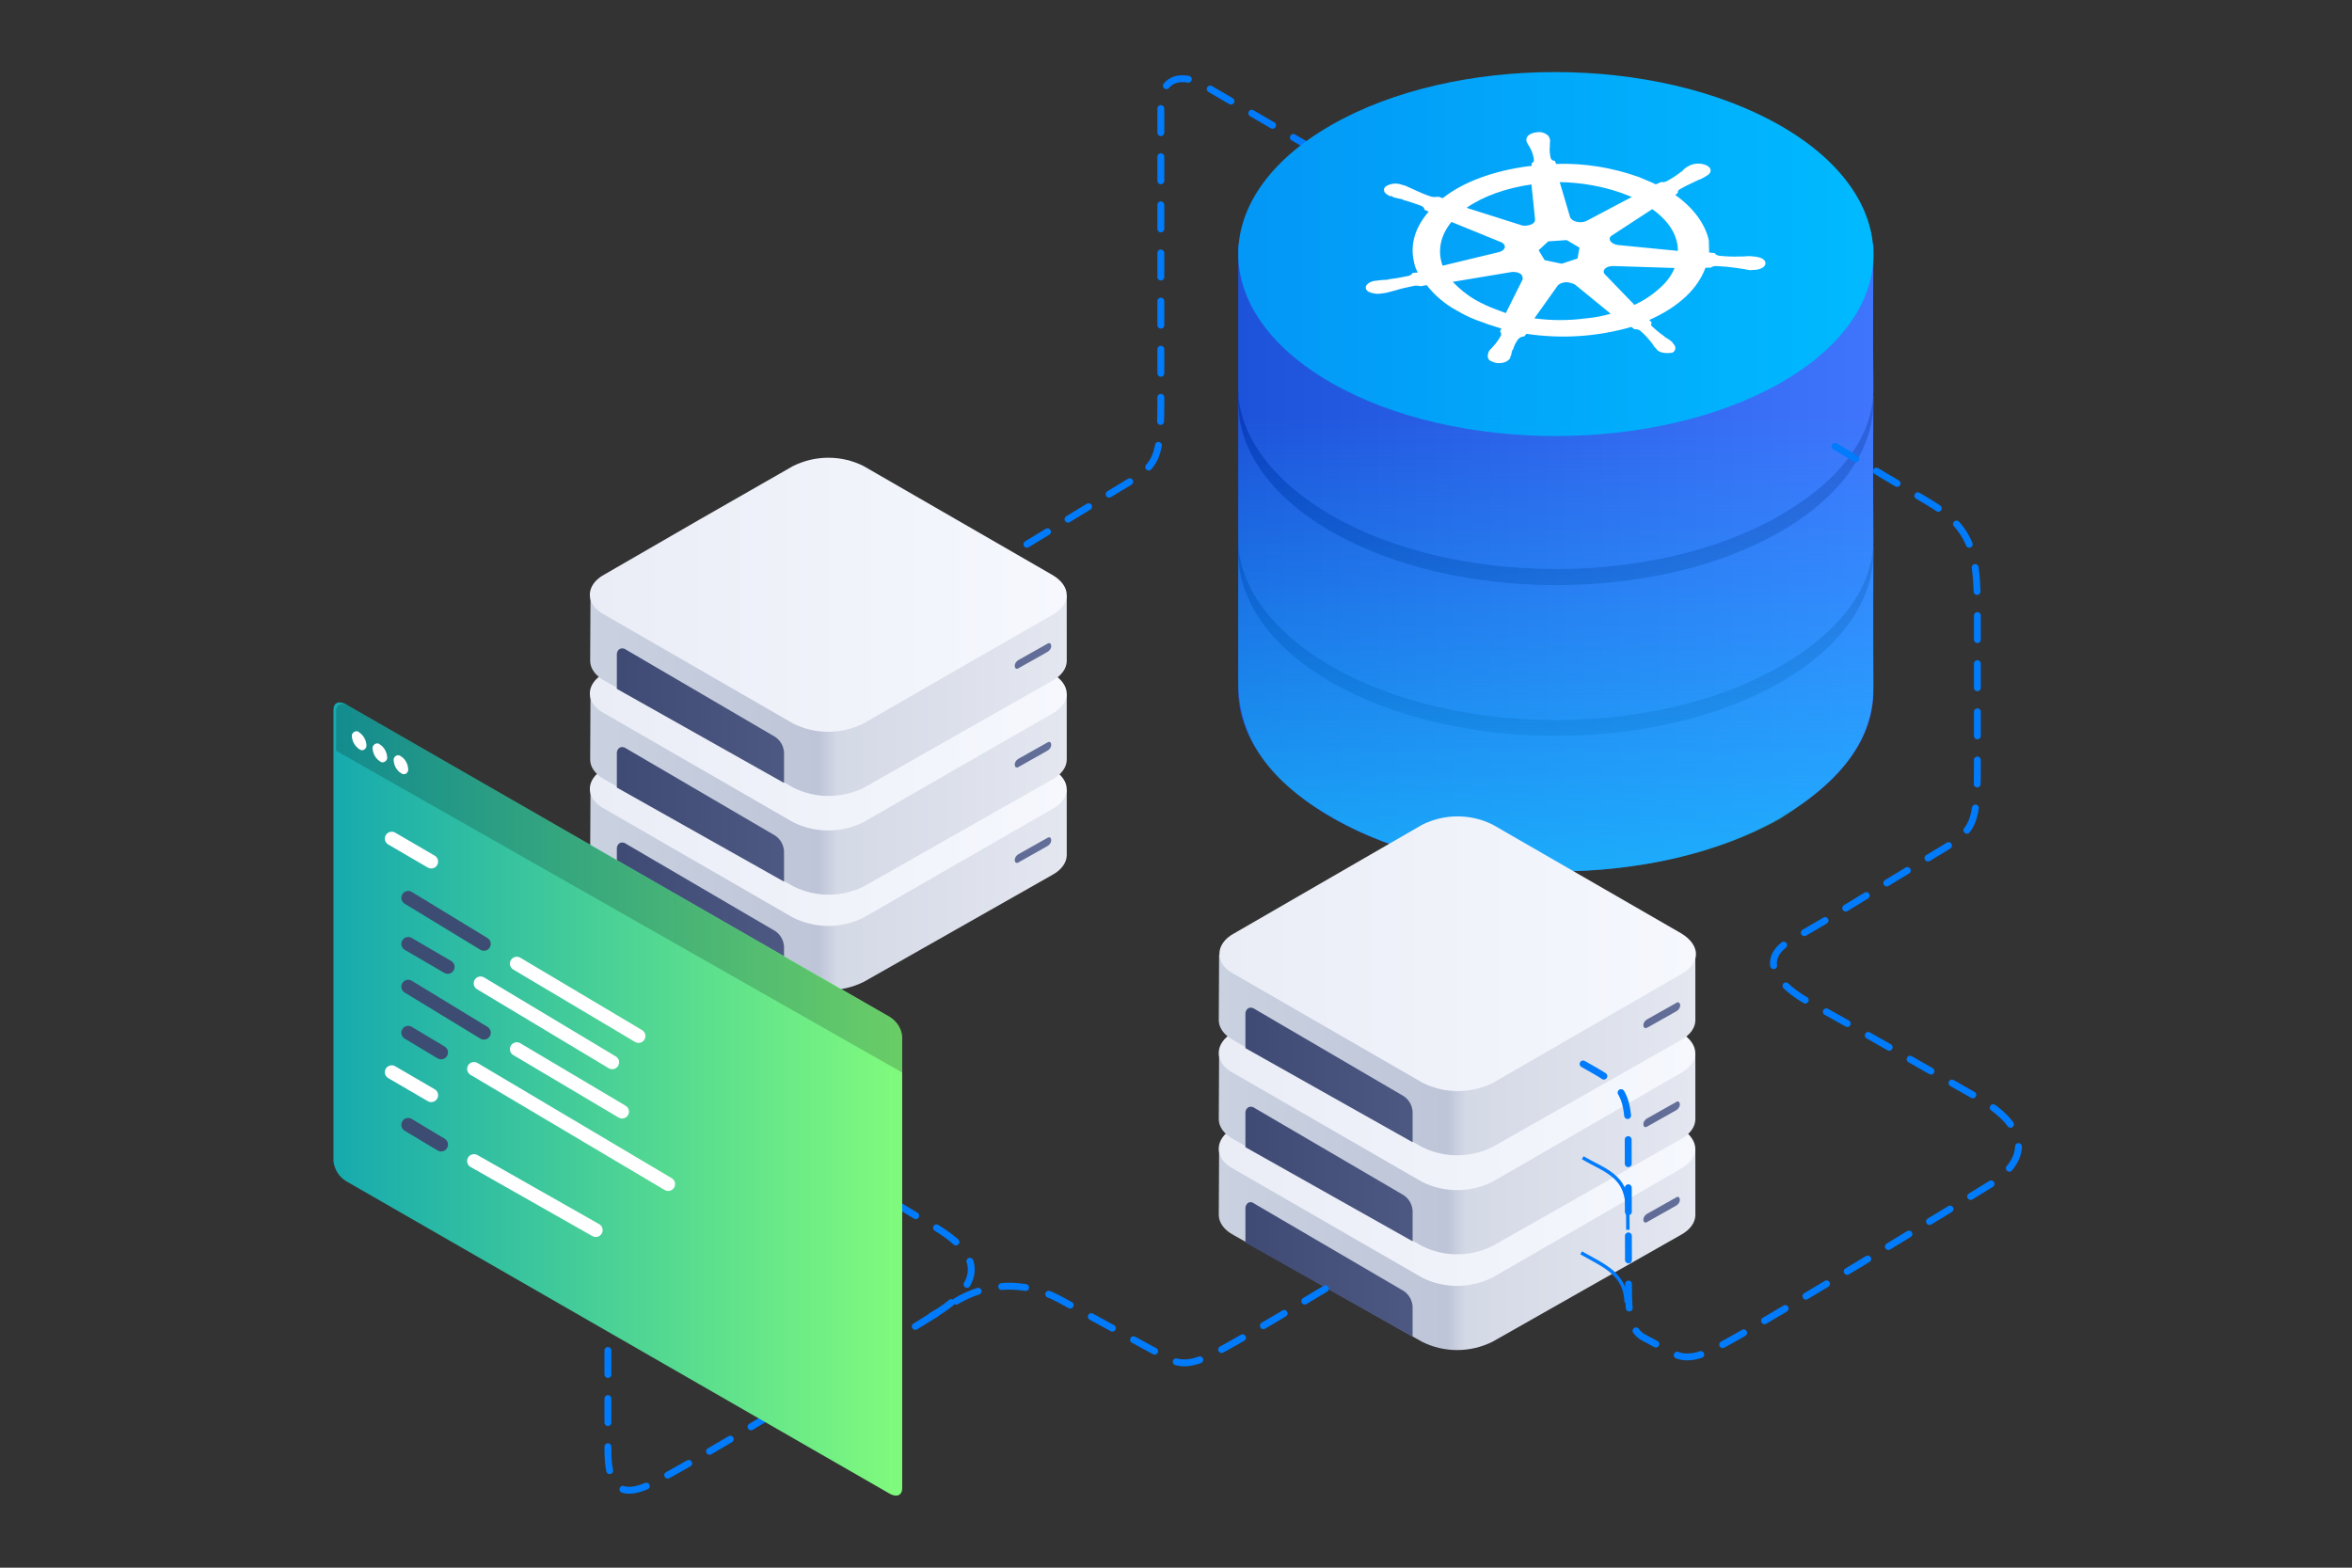
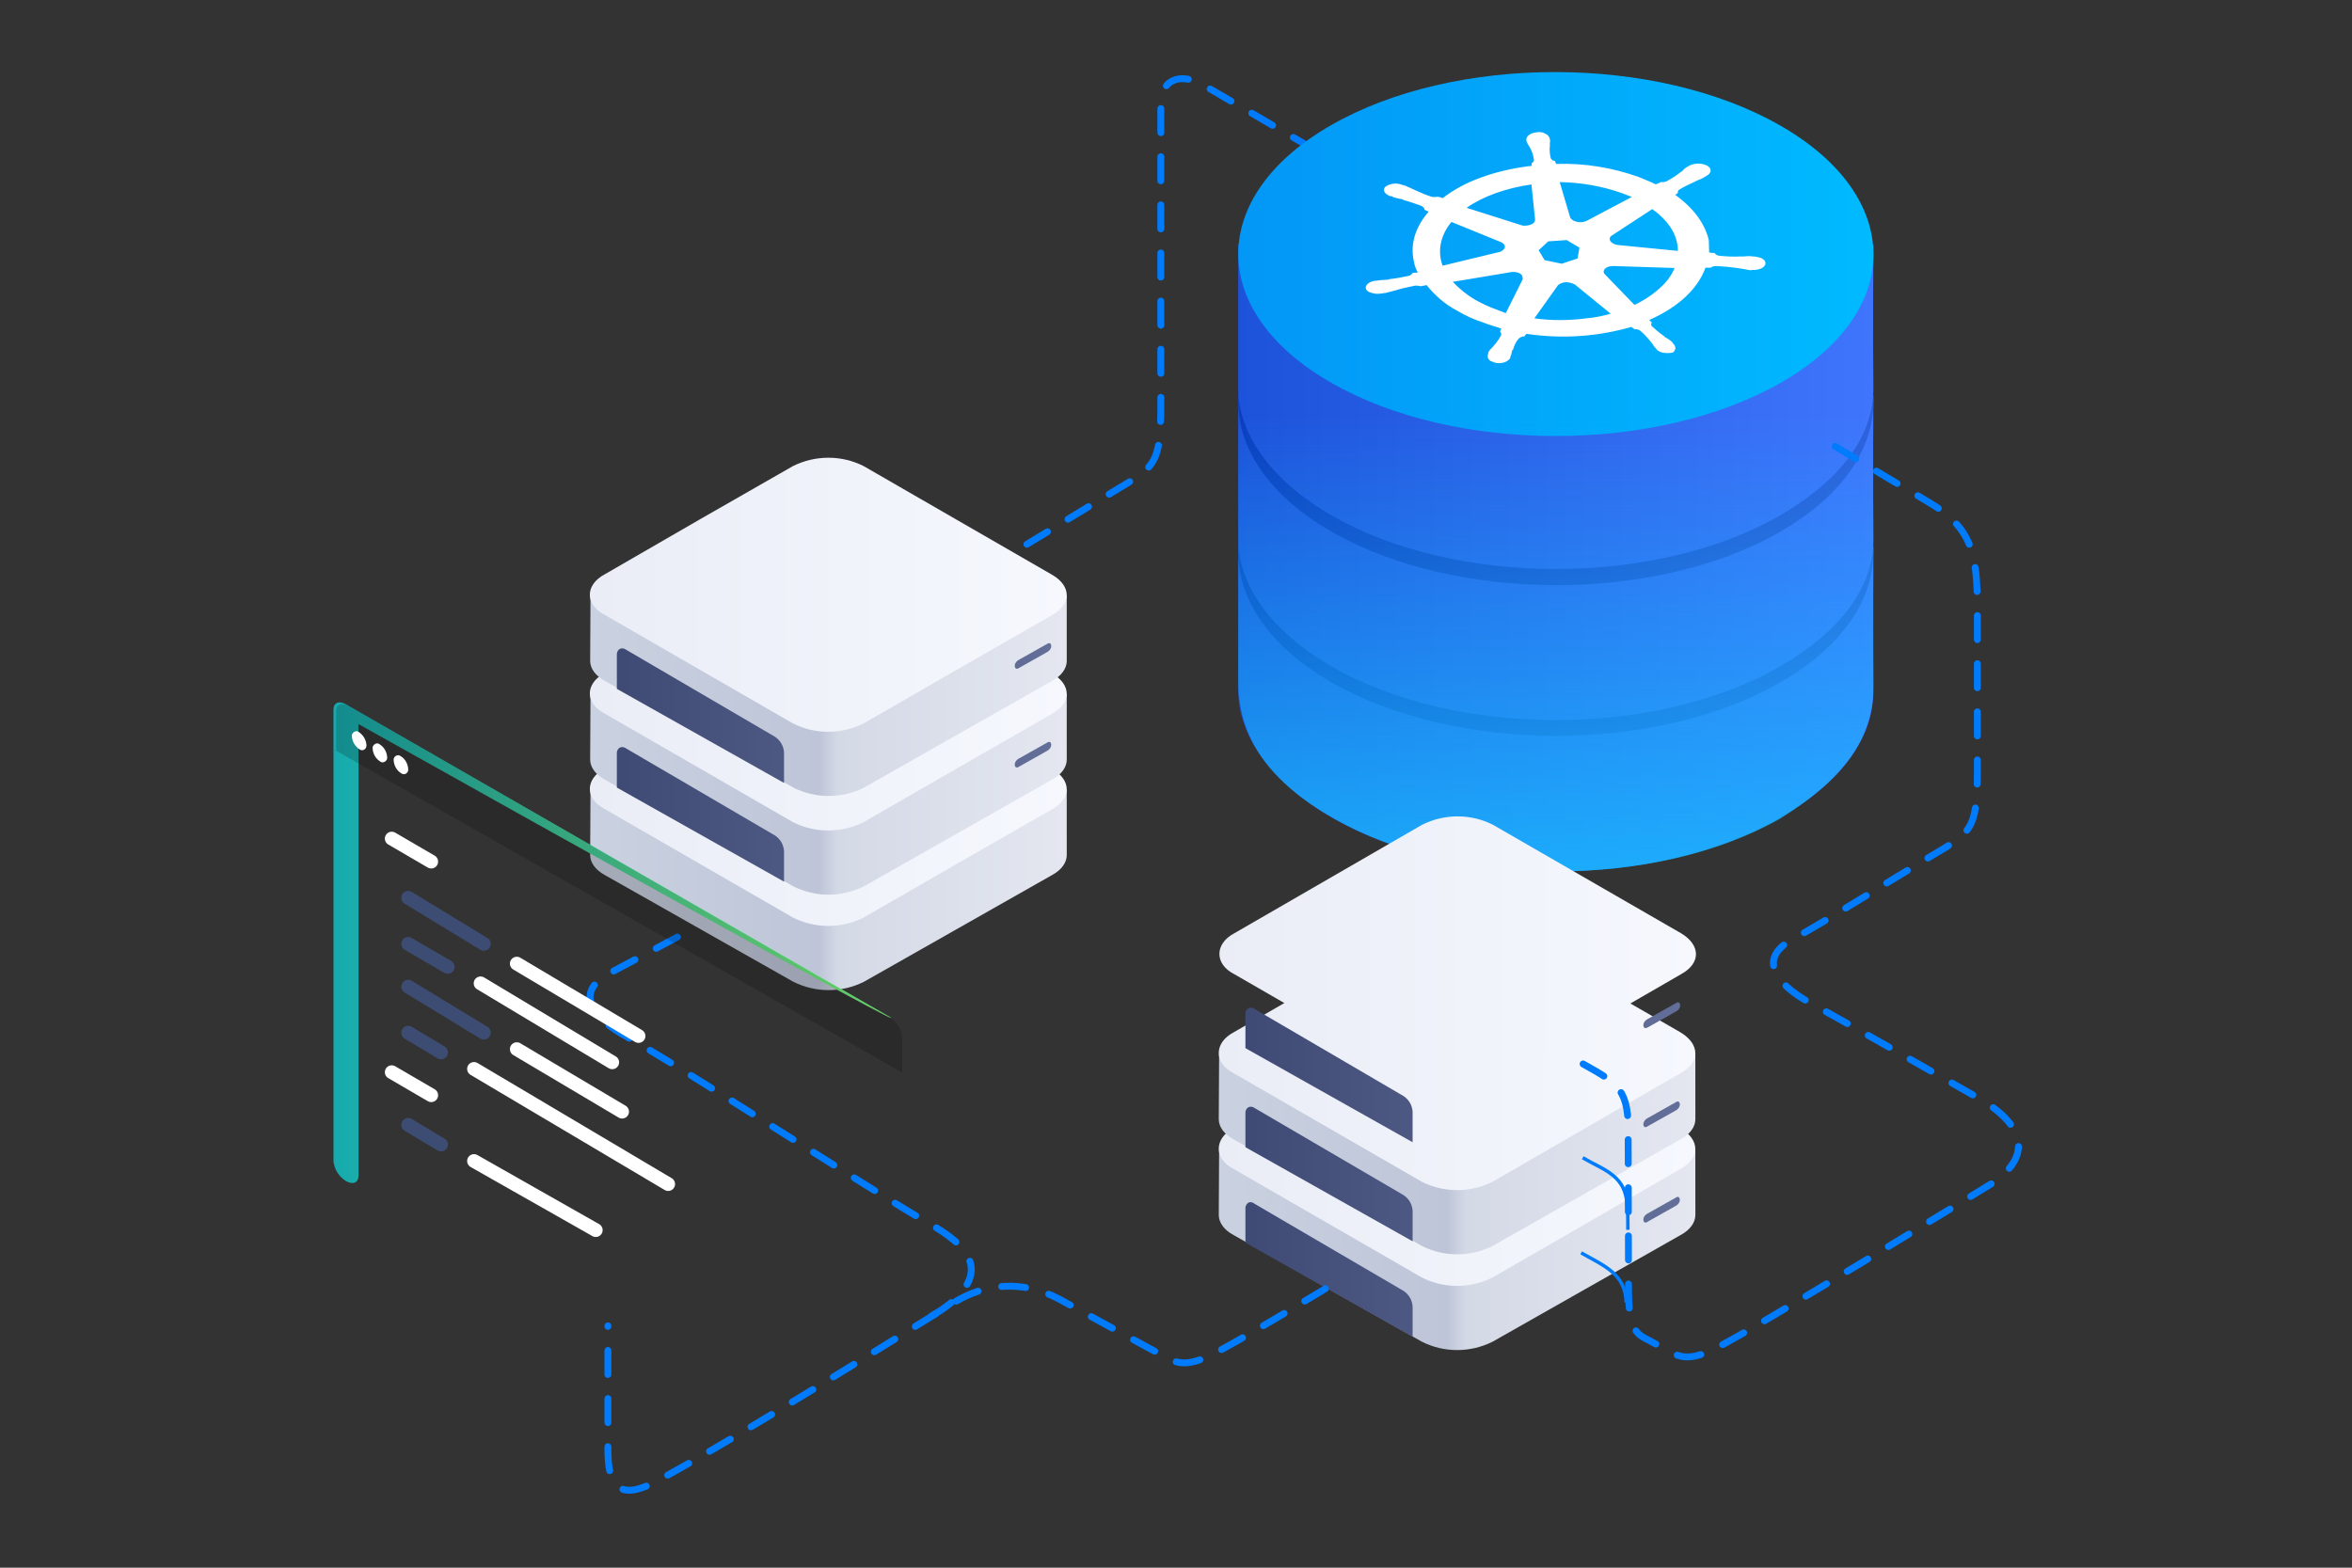
<svg xmlns="http://www.w3.org/2000/svg" version="1.1" id="Layer_1" x="0px" y="0px" viewBox="0 0 684 456" style="enable-background:new 0 0 684 456;" xml:space="preserve">
  <rect x="0" y="0" width="684" height="456" fill="#333333" stroke="none" />
  <style type="text/css">
	.st0{fill:none;stroke:#007BFC;stroke-width:2;stroke-linecap:round;stroke-linejoin:round;stroke-dasharray:7,7;}
	.st1{fill-rule:evenodd;clip-rule:evenodd;fill:url(#SVGID_1_);}
	.st2{fill-rule:evenodd;clip-rule:evenodd;fill:url(#SVGID_00000020361635070146835380000014255153768615944591_);}
	.st3{fill-rule:evenodd;clip-rule:evenodd;fill:url(#SVGID_00000179647911669981641490000005566058551444646810_);}
	.st4{fill-rule:evenodd;clip-rule:evenodd;fill:url(#SVGID_00000174598732288148606930000016746325555199734679_);}
	.st5{fill-rule:evenodd;clip-rule:evenodd;fill:url(#SVGID_00000060026358975984365990000007287476014894319492_);}
	.st6{fill-rule:evenodd;clip-rule:evenodd;fill:url(#SVGID_00000040557181506426838260000003609018660531807640_);}
	.st7{fill-rule:evenodd;clip-rule:evenodd;fill:url(#SVGID_00000030465810047685008750000009462894799129678754_);}
	.st8{fill-rule:evenodd;clip-rule:evenodd;fill:url(#SVGID_00000026160468214765524870000000950692691921896320_);}
	.st9{fill-rule:evenodd;clip-rule:evenodd;fill:url(#SVGID_00000146481669748318568880000014864410672717373337_);}
	.st10{fill-rule:evenodd;clip-rule:evenodd;fill:url(#SVGID_00000087378854973563701790000003977205310166617218_);}
	.st11{fill-rule:evenodd;clip-rule:evenodd;fill:url(#SVGID_00000125568852097256850420000003325515219043999889_);}
	.st12{fill-rule:evenodd;clip-rule:evenodd;fill:url(#SVGID_00000111174814412545890620000004486222333333896322_);}
	.st13{fill-rule:evenodd;clip-rule:evenodd;fill:url(#SVGID_00000068635896119355347760000007515967429387482284_);}
	.st14{fill-rule:evenodd;clip-rule:evenodd;fill:url(#SVGID_00000113352825266047173190000010687138032054512824_);}
	.st15{fill-rule:evenodd;clip-rule:evenodd;fill:url(#SVGID_00000043429235007038472050000011174630968150558352_);}
	.st16{fill-rule:evenodd;clip-rule:evenodd;fill:#FFFFFF;}
	.st17{opacity:0.8;fill:url(#SVGID_00000036953910979454877430000008927856740674712991_);enable-background:new    ;}
	.st18{fill-rule:evenodd;clip-rule:evenodd;fill:url(#SVGID_00000050629368215748580280000008461689730222053043_);}
	.st19{fill-rule:evenodd;clip-rule:evenodd;fill:url(#SVGID_00000130617990112720644900000011830606989591532722_);}
	.st20{fill-rule:evenodd;clip-rule:evenodd;fill:url(#SVGID_00000045609287327760580950000016156397573183099545_);}
	.st21{fill-rule:evenodd;clip-rule:evenodd;fill:url(#SVGID_00000045594883287128412660000005690632819484334236_);}
	.st22{fill-rule:evenodd;clip-rule:evenodd;fill:url(#SVGID_00000169541509639135226040000005695177153530216876_);}
	.st23{fill-rule:evenodd;clip-rule:evenodd;fill:url(#SVGID_00000060722604679079938720000009713132825049152679_);}
	.st24{fill-rule:evenodd;clip-rule:evenodd;fill:url(#SVGID_00000024722687391050927250000000501777082527963285_);}
	.st25{fill-rule:evenodd;clip-rule:evenodd;fill:url(#SVGID_00000132081082011645639640000010674308884704555453_);}
	.st26{fill-rule:evenodd;clip-rule:evenodd;fill:url(#SVGID_00000111155282153027425640000003943304026468774827_);}
	.st27{fill:none;stroke:#007BFC;stroke-dasharray:29,29;}
	.st28{fill:none;stroke:#007BFC;stroke-dasharray:22,22;}
	.st29{fill-rule:evenodd;clip-rule:evenodd;fill:url(#SVGID_00000087380332493993119640000010381306981916155031_);}
	.st30{fill:none;stroke:#FFFFFF;stroke-width:4;stroke-linecap:round;stroke-linejoin:round;}
	.st31{fill:none;stroke:#3D4C72;stroke-width:4;stroke-linecap:round;stroke-miterlimit:10;}
	.st32{opacity:0.18;fill-rule:evenodd;clip-rule:evenodd;enable-background:new    ;}
</style>
  <g>
    <path class="st0" d="M418.47,64.65l-68.34-39.82c-6.89-4.02-12.54-1.63-12.54,5.36v87.48c0,17.61-1.72,18.09-13.4,25.08   c-11.96,7.18-31.78,19.62-40.2,24.12" />
    <linearGradient id="SVGID_1_" gradientUnits="userSpaceOnUse" x1="171.63" y1="-174.171" x2="310.23" y2="-174.171" gradientTransform="matrix(1 0 0 1 0 433)">
      <stop offset="0" style="stop-color:#CAD1E0" />
      <stop offset="0.48" style="stop-color:#BEC5D8" />
      <stop offset="0.52" style="stop-color:#D4D9E6" />
      <stop offset="1" style="stop-color:#E4E7F0" />
    </linearGradient>
    <path class="st1" d="M310.22,229.66H171.73l-0.1,19.05c0,2.11,1.44,4.31,4.31,5.84c13.65,7.73,41.1,23.28,54.75,31.01   c6.51,3.25,14.07,3.25,20.58,0c13.61-7.75,41.02-23.3,54.65-31.01c2.87-1.53,4.31-3.73,4.31-5.84L310.22,229.66L310.22,229.66z" />
    <linearGradient id="SVGID_00000006692383891694693740000012360362487078237103_" gradientUnits="userSpaceOnUse" x1="179.388" y1="194.12" x2="305.725" y2="194.12" gradientTransform="matrix(1 0 0 -1 0 458)">
      <stop offset="0.01" style="stop-color:#3F4B75" />
      <stop offset="1" style="stop-color:#636F99" />
    </linearGradient>
-     <path style="fill-rule:evenodd;clip-rule:evenodd;fill:url(#SVGID_00000006692383891694693740000012360362487078237103_);" d="   M180.92,245.07c-0.96-0.03-1.57,0.93-1.53,1.82v9.95l48.62,27.37v-9c-0.19-1.82-1.05-3.35-2.58-4.4l-43.36-25.36   C181.68,245.16,181.3,245.07,180.92,245.07z M295.77,251c-0.19,0-0.38-0.1-0.48-0.19c-0.52-0.89,0.14-1.93,0.96-2.39l8.33-4.69   c0.2-0.24,0.76-0.24,0.96,0c0.52,0.89-0.14,1.93-0.96,2.39l-8.33,4.69C296.15,250.91,295.96,251,295.77,251z" />
    <linearGradient id="SVGID_00000052097852293214599560000018351944801631505289_" gradientUnits="userSpaceOnUse" x1="171.531" y1="-203.53" x2="310.225" y2="-203.53" gradientTransform="matrix(1 0 0 1 0 433)">
      <stop offset="0" style="stop-color:#EAEDF6" />
      <stop offset="1" style="stop-color:#F6F8FE" />
    </linearGradient>
    <path style="fill-rule:evenodd;clip-rule:evenodd;fill:url(#SVGID_00000052097852293214599560000018351944801631505289_);" d="   M305.92,235.4c5.78-3.15,5.7-8.52,0-11.77c-13.64-7.87-41.11-23.72-54.75-31.58c-6.51-3.25-14.07-3.25-20.58,0   c-13.69,7.78-41.15,23.57-54.75,31.49c-5.72,3.04-5.77,8.82,0,11.77c13.65,7.87,41.1,23.71,54.75,31.58   c6.51,3.25,14.07,3.25,20.58,0C264.8,259.01,292.25,243.21,305.92,235.4z" />
    <linearGradient id="SVGID_00000132073392281551512590000016146887957857544320_" gradientUnits="userSpaceOnUse" x1="171.63" y1="-201.931" x2="310.23" y2="-201.931" gradientTransform="matrix(1 0 0 1 0 433)">
      <stop offset="0" style="stop-color:#CAD1E0" />
      <stop offset="0.48" style="stop-color:#BEC5D8" />
      <stop offset="0.52" style="stop-color:#D4D9E6" />
      <stop offset="1" style="stop-color:#E4E7F0" />
    </linearGradient>
    <path style="fill-rule:evenodd;clip-rule:evenodd;fill:url(#SVGID_00000132073392281551512590000016146887957857544320_);" d="   M310.22,201.9H171.73l-0.1,19.05c0,2.11,1.44,4.31,4.31,5.84c13.65,7.73,41.1,23.28,54.75,31.01c6.51,3.25,14.07,3.25,20.58,0   c13.61-7.75,41.02-23.3,54.65-31.01c2.87-1.53,4.31-3.73,4.31-5.84L310.22,201.9L310.22,201.9z" />
    <linearGradient id="SVGID_00000168109322028977984420000009406480012956271541_" gradientUnits="userSpaceOnUse" x1="179.388" y1="221.875" x2="305.725" y2="221.875" gradientTransform="matrix(1 0 0 -1 0 458)">
      <stop offset="0.01" style="stop-color:#3F4B75" />
      <stop offset="1" style="stop-color:#636F99" />
    </linearGradient>
    <path style="fill-rule:evenodd;clip-rule:evenodd;fill:url(#SVGID_00000168109322028977984420000009406480012956271541_);" d="   M180.92,217.31c-0.96-0.03-1.57,0.93-1.53,1.82v9.95l48.62,27.37v-9c-0.19-1.82-1.05-3.35-2.58-4.4l-43.36-25.36   C181.68,217.41,181.3,217.31,180.92,217.31z M295.77,223.25c-0.19,0-0.38-0.1-0.48-0.19c-0.52-0.89,0.14-1.93,0.96-2.39l8.33-4.69   c0.2-0.24,0.76-0.24,0.96,0c0.52,0.89-0.14,1.93-0.96,2.39l-8.33,4.69C296.15,223.15,295.96,223.25,295.77,223.25z" />
    <linearGradient id="SVGID_00000008870338794244688090000011518763028519978634_" gradientUnits="userSpaceOnUse" x1="171.531" y1="-231.29" x2="310.225" y2="-231.29" gradientTransform="matrix(1 0 0 1 0 433)">
      <stop offset="0" style="stop-color:#EAEDF6" />
      <stop offset="1" style="stop-color:#F6F8FE" />
    </linearGradient>
    <path style="fill-rule:evenodd;clip-rule:evenodd;fill:url(#SVGID_00000008870338794244688090000011518763028519978634_);" d="   M305.92,207.64c5.78-3.15,5.7-8.52,0-11.77c-13.64-7.87-41.11-23.72-54.75-31.58c-6.51-3.25-14.07-3.25-20.58,0   c-13.69,7.78-41.15,23.57-54.75,31.49c-5.72,3.04-5.77,8.82,0,11.77c13.65,7.87,41.1,23.71,54.75,31.58   c6.41,3.25,14.07,3.25,20.58,0C264.8,231.25,292.25,215.46,305.92,207.64z" />
    <linearGradient id="SVGID_00000096755012835171005680000013480483750230428570_" gradientUnits="userSpaceOnUse" x1="171.63" y1="-230.641" x2="310.23" y2="-230.641" gradientTransform="matrix(1 0 0 1 0 433)">
      <stop offset="0" style="stop-color:#CAD1E0" />
      <stop offset="0.48" style="stop-color:#BEC5D8" />
      <stop offset="0.52" style="stop-color:#D4D9E6" />
      <stop offset="1" style="stop-color:#E4E7F0" />
    </linearGradient>
    <path style="fill-rule:evenodd;clip-rule:evenodd;fill:url(#SVGID_00000096755012835171005680000013480483750230428570_);" d="   M310.22,173.19H171.73l-0.1,19.05c0,2.11,1.44,4.31,4.31,5.84c13.65,7.73,41.1,23.28,54.75,31.01c6.51,3.25,14.07,3.25,20.58,0   c13.61-7.75,41.02-23.3,54.65-31.01c2.87-1.53,4.31-3.73,4.31-5.84L310.22,173.19L310.22,173.19z" />
    <linearGradient id="SVGID_00000088130767815090533150000007197678498739978125_" gradientUnits="userSpaceOnUse" x1="179.388" y1="250.59" x2="305.725" y2="250.59" gradientTransform="matrix(1 0 0 -1 0 458)">
      <stop offset="0.01" style="stop-color:#3F4B75" />
      <stop offset="1" style="stop-color:#636F99" />
    </linearGradient>
    <path style="fill-rule:evenodd;clip-rule:evenodd;fill:url(#SVGID_00000088130767815090533150000007197678498739978125_);" d="   M180.92,188.6c-0.96-0.03-1.57,0.93-1.53,1.82v9.95l48.62,27.37v-9c-0.19-1.82-1.05-3.35-2.58-4.4l-43.36-25.36   C181.68,188.69,181.3,188.6,180.92,188.6z M295.77,194.53c-0.19,0-0.38-0.1-0.48-0.19c-0.52-0.89,0.14-1.93,0.96-2.39l8.33-4.69   c0.2-0.24,0.76-0.24,0.96,0c0.52,0.89-0.14,1.93-0.96,2.39l-8.33,4.69C296.15,194.44,295.96,194.53,295.77,194.53z" />
    <linearGradient id="SVGID_00000093859103535334330780000002780706668845274019_" gradientUnits="userSpaceOnUse" x1="171.531" y1="-260" x2="310.225" y2="-260" gradientTransform="matrix(1 0 0 1 0 433)">
      <stop offset="0" style="stop-color:#EAEDF6" />
      <stop offset="1" style="stop-color:#F6F8FE" />
    </linearGradient>
    <path style="fill-rule:evenodd;clip-rule:evenodd;fill:url(#SVGID_00000093859103535334330780000002780706668845274019_);" d="   M305.92,178.93c5.78-3.15,5.7-8.52,0-11.77c-13.64-7.87-41.11-23.72-54.75-31.58c-6.41-3.25-14.07-3.25-20.58,0   c-13.69,7.78-41.15,23.57-54.75,31.49c-5.72,3.04-5.77,8.82,0,11.77c13.65,7.87,41.1,23.71,54.75,31.58   c6.41,3.25,14.07,3.25,20.58,0C264.8,202.54,292.25,186.74,305.92,178.93z" />
    <linearGradient id="SVGID_00000165923376422552423110000012038046997988636844_" gradientUnits="userSpaceOnUse" x1="360.089" y1="-226.857" x2="544.813" y2="-226.857" gradientTransform="matrix(1 0 0 1 0 433)">
      <stop offset="0" style="stop-color:#1D53DA" />
      <stop offset="1" style="stop-color:#3F75FC" />
    </linearGradient>
    <path style="fill-rule:evenodd;clip-rule:evenodd;fill:url(#SVGID_00000165923376422552423110000012038046997988636844_);" d="   M544.81,158.83c0,0-0.19,28.14,0,41.73c0.19,13.78-9,26.8-27.18,37.33c-35.99,20.77-94.37,20.77-130.36-0.1   c-17.71-10.24-27.28-23.83-27.18-37.23c0-14.07,0-41.73,0-41.73H544.81z" />
    <linearGradient id="SVGID_00000080170692652231477930000008951414098781006493_" gradientUnits="userSpaceOnUse" x1="360.107" y1="-272.21" x2="544.793" y2="-272.21" gradientTransform="matrix(1 0 0 1 0 433)">
      <stop offset="0" style="stop-color:#0B3EBF" />
      <stop offset="1" style="stop-color:#2E5FDB" />
    </linearGradient>
    <path style="fill-rule:evenodd;clip-rule:evenodd;fill:url(#SVGID_00000080170692652231477930000008951414098781006493_);" d="   M517.72,123.13c36.08,20.77,36.08,54.55,0.1,75.32s-94.56,20.77-130.64,0s-36.08-54.55-0.1-75.32   C423.07,102.36,481.64,102.36,517.72,123.13z" />
    <linearGradient id="SVGID_00000114767536094189364040000005094627886399228850_" gradientUnits="userSpaceOnUse" x1="360.089" y1="-270.831" x2="544.813" y2="-270.831" gradientTransform="matrix(1 0 0 1 0 433)">
      <stop offset="0" style="stop-color:#1D53DA" />
      <stop offset="1" style="stop-color:#3F75FC" />
    </linearGradient>
    <path style="fill-rule:evenodd;clip-rule:evenodd;fill:url(#SVGID_00000114767536094189364040000005094627886399228850_);" d="   M544.81,114.9c0,0-0.19,28.14,0,41.63c0.19,13.78-9,26.8-27.18,37.33c-35.99,20.77-94.37,20.77-130.36,0   c-17.71-10.24-27.28-23.83-27.18-37.23c0-14.07,0-41.63,0-41.63h184.72L544.81,114.9L544.81,114.9z" />
    <linearGradient id="SVGID_00000082367280909075754710000004434959869235416707_" gradientUnits="userSpaceOnUse" x1="360.107" y1="-316.059" x2="544.793" y2="-316.059" gradientTransform="matrix(1 0 0 1 0 433)">
      <stop offset="0" style="stop-color:#0B3EBF" />
      <stop offset="1" style="stop-color:#2E5FDB" />
    </linearGradient>
    <path style="fill-rule:evenodd;clip-rule:evenodd;fill:url(#SVGID_00000082367280909075754710000004434959869235416707_);" d="   M517.72,79.3c36.08,20.86,36.08,54.55,0.1,75.32s-94.56,20.77-130.64,0s-36.08-54.55-0.1-75.32S481.64,58.43,517.72,79.3z" />
    <linearGradient id="SVGID_00000039840659335801726070000016073179658121434776_" gradientUnits="userSpaceOnUse" x1="360.089" y1="-314.761" x2="544.813" y2="-314.761" gradientTransform="matrix(1 0 0 1 0 433)">
      <stop offset="0" style="stop-color:#1D53DA" />
      <stop offset="1" style="stop-color:#3F75FC" />
    </linearGradient>
    <path style="fill-rule:evenodd;clip-rule:evenodd;fill:url(#SVGID_00000039840659335801726070000016073179658121434776_);" d="   M544.81,70.97c0,0-0.19,28.14,0,41.63c0.19,13.78-9,26.8-27.18,37.33c-35.99,20.77-94.37,20.77-130.36,0   c-17.71-10.24-27.28-23.83-27.18-37.23c0-14.07,0-41.63,0-41.63h184.72L544.81,70.97L544.81,70.97z" />
    <linearGradient id="SVGID_00000075846097732829204120000010690147301627673268_" gradientUnits="userSpaceOnUse" x1="360.107" y1="-359.104" x2="544.83" y2="-359.104" gradientTransform="matrix(1 0 0 1 0 433)">
      <stop offset="0" style="stop-color:#0397F6" />
      <stop offset="1" style="stop-color:#00BAFF" />
    </linearGradient>
    <path style="fill-rule:evenodd;clip-rule:evenodd;fill:url(#SVGID_00000075846097732829204120000010690147301627673268_);" d="   M517.72,36.51c36.08,20.67,36.18,54.27,0.1,74.85s-94.56,20.67-130.64,0s-36.08-54.27-0.1-74.94S481.64,15.84,517.72,36.51z" />
    <path class="st16" d="M486.52,99.87c-0.1-0.1-0.29-0.19-0.1-0.19s-0.1-0.19-0.38-0.38c-0.38-0.38-0.86-0.67-1.34-0.96   c-0.33-0.11-0.54-0.35-0.77-0.57c-1.24-0.86-2.39-1.82-3.54-2.87c-0.29-0.29-0.29-0.77,0-1.05l-0.77-0.77   c6.86-3.05,13.67-7.89,16.37-15.22h1.53l0.1-0.1c0.48-0.29,0.96-0.38,1.53-0.38c2.01,0.1,4.02,0.29,6.03,0.57   c0.38,0.1,0.77,0.1,1.15,0.19c0.77,0.1,1.34,0.19,2.11,0.38c0.29,0,0.38,0.1,0.67,0.1s0.1-0.1,0.29-0.1   c2.01,0.1,3.73-0.57,4.02-1.72c0.15-1.7-1.98-2-3.25-2.2c-0.34-0.01-0.55,0.04-0.96-0.1c-0.67,0-1.44,0-2.11,0.1   c-0.29,0-0.67,0-1.05,0c-2.01,0.1-3.92,0-5.93-0.19c-0.38,0-0.67-0.19-0.96-0.29c-0.19-0.1-0.29-0.19-0.38-0.38l-0.1-0.1   l-1.63-0.19c0-1.15-0.1-2.39-0.1-3.54c-1.05-4.79-4.5-9.48-9.76-13.21l0.86-0.67l-0.1,0.1c-0.1-0.38,0.1-0.77,0.38-0.96   c1.44-0.86,2.97-1.63,4.5-2.3l0.1-0.1c0.29-0.1,0.67-0.19,0.86-0.38c0.67-0.19,1.15-0.48,1.72-0.77l0.77-0.48   c1.34-0.67,1.63-1.91,0.48-2.78c-1.58-0.99-3.79-1.01-5.46-0.19l-0.67,0.38c-0.48,0.29-0.86,0.57-1.24,1.05   c-0.19,0.19-0.38,0.38-0.67,0.48l-0.1,0.1c-1.24,0.96-2.58,1.82-4.02,2.58c-0.48,0.19-1.05,0.29-1.63,0.19l-0.29,0.19l-1.15,0.48   c-1.53-0.77-3.16-1.34-4.88-2.11c-7.75-2.78-15.98-4.12-24.12-3.83l-0.29-0.77l-0.1-0.1c-0.19-0.1-0.38-0.1-0.67-0.19   c-0.19-0.19-0.38-0.38-0.48-0.57c-0.29-1.15-0.38-2.3-0.29-3.45c0.1-0.19,0.1-0.38,0-0.57c0-0.48,0.2-1.1,0-1.63v-0.1   c-0.19-0.57-0.57-1.05-1.15-1.34c-0.77-0.48-1.72-0.67-2.68-0.48c-1.91,0.19-3.16,1.24-2.97,2.3c0.1,0.1,0,0.1,0,0.1   c0,0.1,0,0.29,0.1,0.38c0.19,0.38,0.38,0.86,0.67,1.24c0.1,0.19,0.29,0.38,0.38,0.67c0.57,1.05,0.96,2.3,1.05,3.45   c0,0.38-0.38,0.77-0.77,0.86l0.1-0.1v0.86c-0.38,0.1-0.67,0.1-0.96,0.1c-10.05,1.34-18.85,4.5-24.88,9.28l-1.24-0.38   c-0.1,0-0.19,0-0.29,0c-0.57,0.1-1.15,0.1-1.72,0c-1.72-0.57-3.35-1.24-4.98-2.01c-0.29-0.19-0.57-0.29-0.86-0.38   c-0.48-0.29-1.15-0.48-1.63-0.77c-0.19-0.1-0.38-0.1-0.67-0.19c-0.1-0.1-0.29-0.1-0.38-0.1c-1.63-0.67-3.45-0.48-4.88,0.48   c-0.86,0.77-0.48,1.91,0.77,2.49c0.19,0.19,0.48,0.29,0.77,0.29c0.1,0.1,0.19,0.1,0.19,0c0.19,0,0.38,0.19,0.48,0.29   c0.67,0.19,1.34,0.38,1.91,0.48c0.38,0,0.67,0.1,1.05,0.29l0.1,0.1c1.82,0.48,3.54,1.05,5.26,1.72l0.1,0.1   c0.29,0.1,0.57,0.48,0.67,0.77c0,0,0.1,0.1,0,0.1c0,0,0,0,0,0.1l1.24,0.57c-3.83,4.4-5.46,9.38-4.31,14.45   c0.19,1.15,0.57,2.2,1.15,3.25l-1.53,0.1c-0.1,0.1,0,0.1,0,0.1c-0.29,0.38-0.67,0.67-1.15,0.77c-1.82,0.38-3.73,0.77-5.65,0.96   l-0.1,0.1c-1.16,0.18-1.84,0.07-3.25,0.29c-0.35,0.02-0.59,0.13-0.96,0.1c-1.91,0.38-2.87,1.53-2.39,2.49   c0.19,0.29,0.38,0.48,0.67,0.67c1.24,0.57,2.58,0.77,3.92,0.48c0.1,0,0.19,0,0.29,0c0.19-0.1,0.38-0.1,0.67-0.1   c0.96-0.25,2.01-0.48,2.97-0.77c1.82-0.57,3.64-0.96,5.55-1.34c0.57-0.1,1.15,0,1.72,0.1c0.1,0.1,0.19,0.1,0.29,0l1.53-0.29   c2.39,3.06,5.46,5.65,8.9,7.47c2.39,1.44,4.98,2.58,7.66,3.45c1.63,0.67,3.54,1.15,5.17,1.72l-0.38,0.77c0.1,0.1,0.1,0.1,0,0.1   c0.29,0.29,0.38,0.67,0.29,1.05c-0.57,1.15-1.34,2.2-2.2,3.16l-0.1,0.1l-0.48,0.57c-0.38,0.29-0.67,0.67-0.86,1.05   c0,0.1-0.1,0.19-0.1,0.38c0,0-0.1,0.1,0,0.1c-0.38,0.86,0,1.82,0.77,2.2c0,0,0,0,0.1,0c0.38,0.19,0.86,0.38,1.24,0.48   c0.86,0.19,1.72,0.1,2.49-0.1c0.67-0.19,1.24-0.57,1.72-1.15c0.1-0.1,0-0.1,0-0.1c0.1-0.1,0.19-0.19,0.1-0.38   c0.19-0.38,0.38-0.77,0.38-1.24c0.1-0.19,0.19-0.48,0.1-0.67l0.29-0.1c0.29-1.15,0.86-2.3,1.63-3.25c0.38-0.38,0.86-0.57,1.34-0.67   c0.1,0,0.19,0,0.29,0l0.67-0.77c10.24,1.53,20.58,0.86,30.53-2.01l0.86,0.67c0.57-0.02,1.17,0.03,1.63,0.38l0.1,0.1   c1.05,0.86,2.01,1.91,2.87,2.97l0.1,0.1c0.1,0.19,0.29,0.48,0.48,0.57c0.27,0.58,0.69,1.11,1.15,1.53c0.1,0,0.19,0.1,0.1,0.19   c1.01,1.25,3.33,1.21,4.69,0.96C487.48,101.88,487.48,100.74,486.52,99.87z M454.17,76.71l-4.98-1.05l-1.72-2.87l2.78-2.58   l5.36-0.38l3.73,2.2l-0.57,3.16L454.17,76.71z M482.69,83.8c-2.2,2.01-4.69,3.64-7.37,4.88l-8.52-8.81   c-0.86-0.77-0.38-1.82,0.96-2.3c0.48-0.1,0.96-0.19,1.34-0.19l17.9,0.57C486.14,80.06,484.61,82.17,482.69,83.8z M487.96,72.98   l-17.51-1.72c-1.34-0.19-2.49-1.05-2.3-1.91c0-0.29,0.19-0.57,0.48-0.77l11.87-7.75C485.47,64.37,487.96,68.58,487.96,72.98z    M471.59,56.14l2.97,1.15l-13.02,6.89c-1.34,0.67-2.87,0.57-4.12-0.1c-0.29-0.19-0.57-0.48-0.77-0.77l-3.06-10.34   C459.72,53.07,465.85,54.13,471.59,56.14z M445.37,53.65l1.05,10.15c0.1,0.96-0.96,1.72-2.58,1.82c-0.57,0.1-1.15,0-1.63-0.19   l-15.7-4.98C431.3,57.09,438,54.7,445.37,53.65z M422.11,64.56l14.55,5.93c1.05,0.57,1.34,1.53,0.48,2.2   c-0.38,0.38-0.86,0.57-1.34,0.67l-16.27,3.92C417.99,73.08,418.85,68.48,422.11,64.56z M435.12,90.02   c-2.11-0.77-4.12-1.72-6.03-2.78c-2.49-1.44-4.69-3.25-6.6-5.26l17.23-2.87c1.34-0.1,2.68,0.38,2.97,1.15   c0.1,0.38,0.19,0.67,0.1,1.05l-4.88,9.76C437.13,90.78,436.18,90.4,435.12,90.02z M461.25,92.6c-4.98,0.67-10.05,0.67-15.03,0   l6.89-9.67c0.96-0.77,2.3-1.05,3.54-0.67c0.48,0.1,0.96,0.29,1.34,0.48l10.43,8.52C466.04,91.93,463.65,92.41,461.25,92.6z" />
    <linearGradient id="SVGID_00000027571068776501310650000006563095335221289600_" gradientUnits="userSpaceOnUse" x1="452.45" y1="-179.525" x2="452.45" y2="-357.05" gradientTransform="matrix(1 0 0 1 0 433)">
      <stop offset="0" style="stop-color:#17BDFF" />
      <stop offset="0.042" style="stop-color:#17BDFF;stop-opacity:0.944" />
      <stop offset="0.745" style="stop-color:#17BDFF;stop-opacity:0" />
    </linearGradient>
    <path style="opacity:0.8;fill:url(#SVGID_00000027571068776501310650000006563095335221289600_);enable-background:new    ;" d="   M544.81,198.93c0,14.26-6.41,26.22-27.18,39.24c-36.08,20.39-93.41,20.39-129.4,0.1c-19.14-10.82-28.14-23.54-28.14-40.29V75.95   h184.72C544.81,83.43,544.81,196.11,544.81,198.93z" />
    <linearGradient id="SVGID_00000173158355413159652800000015615101594368728242_" gradientUnits="userSpaceOnUse" x1="354.44" y1="-69.471" x2="493.04" y2="-69.471" gradientTransform="matrix(1 0 0 1 0 433)">
      <stop offset="0" style="stop-color:#CAD1E0" />
      <stop offset="0.48" style="stop-color:#BEC5D8" />
      <stop offset="0.52" style="stop-color:#D4D9E6" />
      <stop offset="1" style="stop-color:#E4E7F0" />
    </linearGradient>
    <path style="fill-rule:evenodd;clip-rule:evenodd;fill:url(#SVGID_00000173158355413159652800000015615101594368728242_);" d="   M493.03,334.36H354.54l-0.1,19.05c0,2.11,1.44,4.31,4.31,5.84c13.65,7.73,41.1,23.28,54.75,31.01c6.41,3.25,14.07,3.25,20.58,0   c13.61-7.75,41.02-23.3,54.65-31.01c2.87-1.53,4.31-3.73,4.31-5.84L493.03,334.36L493.03,334.36z" />
    <linearGradient id="SVGID_00000158736708398098171480000001249235086760750508_" gradientUnits="userSpaceOnUse" x1="362.187" y1="89.529" x2="488.535" y2="89.529" gradientTransform="matrix(1 0 0 -1 0 458)">
      <stop offset="0.01" style="stop-color:#3F4B75" />
      <stop offset="1" style="stop-color:#636F99" />
    </linearGradient>
    <path style="fill-rule:evenodd;clip-rule:evenodd;fill:url(#SVGID_00000158736708398098171480000001249235086760750508_);" d="   M363.72,349.68c-0.96-0.06-1.58,1.01-1.53,1.82v9.95l48.62,27.37v-8.9c-0.19-1.82-1.05-3.35-2.58-4.4l-43.36-25.36   C364.49,349.87,364.11,349.68,363.72,349.68z M478.58,355.61c-0.19,0-0.38-0.1-0.48-0.19c-0.52-0.89,0.14-1.93,0.96-2.39l8.33-4.69   c0.29-0.29,0.67-0.29,0.96,0c0.52,0.89-0.14,1.93-0.96,2.39l-8.33,4.69C478.86,355.61,478.77,355.61,478.58,355.61z" />
    <linearGradient id="SVGID_00000007422872744890559540000005993443078523172737_" gradientUnits="userSpaceOnUse" x1="354.431" y1="-98.925" x2="493.025" y2="-98.925" gradientTransform="matrix(1 0 0 1 0 433)">
      <stop offset="0" style="stop-color:#EAEDF6" />
      <stop offset="1" style="stop-color:#F6F8FE" />
    </linearGradient>
    <path style="fill-rule:evenodd;clip-rule:evenodd;fill:url(#SVGID_00000007422872744890559540000005993443078523172737_);" d="   M488.72,340.01c5.82-3.2,5.66-8.47,0-11.87c-13.64-7.87-41.11-23.72-54.75-31.58c-6.41-3.25-14.07-3.25-20.58,0   c-13.63,7.85-41.04,23.69-54.65,31.58c-5.68,3.01-5.81,8.92,0,11.87c13.65,7.87,41.1,23.71,54.75,31.58   c6.41,3.25,14.07,3.25,20.58,0C447.71,363.74,475.12,347.9,488.72,340.01z" />
    <linearGradient id="SVGID_00000156570410035754593040000008027847474926480295_" gradientUnits="userSpaceOnUse" x1="354.44" y1="-97.321" x2="493.04" y2="-97.321" gradientTransform="matrix(1 0 0 1 0 433)">
      <stop offset="0" style="stop-color:#CAD1E0" />
      <stop offset="0.48" style="stop-color:#BEC5D8" />
      <stop offset="0.52" style="stop-color:#D4D9E6" />
      <stop offset="1" style="stop-color:#E4E7F0" />
    </linearGradient>
    <path style="fill-rule:evenodd;clip-rule:evenodd;fill:url(#SVGID_00000156570410035754593040000008027847474926480295_);" d="   M493.03,306.51H354.54l-0.1,19.05c0,2.11,1.44,4.31,4.31,5.84c13.65,7.73,41.1,23.28,54.75,31.01c6.51,3.25,14.07,3.25,20.58,0   c13.61-7.75,41.02-23.3,54.65-31.01c2.87-1.53,4.31-3.73,4.31-5.84L493.03,306.51L493.03,306.51z" />
    <linearGradient id="SVGID_00000073708576597679009390000010442104054850013107_" gradientUnits="userSpaceOnUse" x1="362.188" y1="117.284" x2="488.535" y2="117.284" gradientTransform="matrix(1 0 0 -1 0 458)">
      <stop offset="0.01" style="stop-color:#3F4B75" />
      <stop offset="1" style="stop-color:#636F99" />
    </linearGradient>
    <path style="fill-rule:evenodd;clip-rule:evenodd;fill:url(#SVGID_00000073708576597679009390000010442104054850013107_);" d="   M363.72,321.92c-0.96-0.03-1.57,0.93-1.53,1.82v9.95l48.62,27.37v-9c-0.19-1.82-1.05-3.35-2.58-4.4l-43.36-25.36   C364.49,322.02,364.11,321.92,363.72,321.92z M478.58,327.86c-0.19,0-0.38-0.1-0.48-0.19c-0.52-0.89,0.14-1.93,0.96-2.39l8.33-4.69   c0.29-0.29,0.67-0.29,0.96,0c0.52,0.89-0.14,1.93-0.96,2.39l-8.33,4.69C478.86,327.76,478.77,327.86,478.58,327.86z" />
    <linearGradient id="SVGID_00000053521795003901015080000007262232948948227221_" gradientUnits="userSpaceOnUse" x1="354.431" y1="-126.775" x2="493.025" y2="-126.775" gradientTransform="matrix(1 0 0 1 0 433)">
      <stop offset="0" style="stop-color:#EAEDF6" />
      <stop offset="1" style="stop-color:#F6F8FE" />
    </linearGradient>
    <path style="fill-rule:evenodd;clip-rule:evenodd;fill:url(#SVGID_00000053521795003901015080000007262232948948227221_);" d="   M488.72,312.16c5.82-3.2,5.66-8.47,0-11.87c-13.64-7.87-41.11-23.72-54.75-31.58c-6.41-3.25-14.07-3.25-20.58,0   c-13.63,7.85-41.04,23.69-54.65,31.58c-5.68,3.01-5.81,8.92,0,11.87c13.65,7.87,41.1,23.71,54.75,31.58   c6.41,3.25,14.07,3.25,20.58,0C447.71,335.89,475.12,320.05,488.72,312.16z" />
    <linearGradient id="SVGID_00000014592939162846424120000009300953655907851927_" gradientUnits="userSpaceOnUse" x1="354.44" y1="-126.121" x2="493.04" y2="-126.121" gradientTransform="matrix(1 0 0 1 0 433)">
      <stop offset="0" style="stop-color:#CAD1E0" />
      <stop offset="0.48" style="stop-color:#BEC5D8" />
      <stop offset="0.52" style="stop-color:#D4D9E6" />
      <stop offset="1" style="stop-color:#E4E7F0" />
    </linearGradient>
-     <path style="fill-rule:evenodd;clip-rule:evenodd;fill:url(#SVGID_00000014592939162846424120000009300953655907851927_);" d="   M493.03,277.71H354.54l-0.1,19.05c0,2.11,1.44,4.31,4.31,5.84c13.65,7.73,41.1,23.28,54.75,31.01c6.51,3.25,14.07,3.25,20.58,0   c13.61-7.75,41.02-23.3,54.65-31.01c2.87-1.53,4.31-3.73,4.31-5.84L493.03,277.71L493.03,277.71z" />
    <linearGradient id="SVGID_00000067204086567174434820000004840860413486296722_" gradientUnits="userSpaceOnUse" x1="362.188" y1="146.101" x2="488.635" y2="146.101" gradientTransform="matrix(1 0 0 -1 0 458)">
      <stop offset="0.01" style="stop-color:#3F4B75" />
      <stop offset="1" style="stop-color:#636F99" />
    </linearGradient>
    <path style="fill-rule:evenodd;clip-rule:evenodd;fill:url(#SVGID_00000067204086567174434820000004840860413486296722_);" d="   M363.72,293.11c-0.96-0.03-1.57,0.93-1.53,1.82v9.95l48.62,27.37v-9c-0.19-1.82-1.05-3.35-2.58-4.4l-43.36-25.36   C364.49,293.21,364.11,293.11,363.72,293.11z M478.58,299.05c-0.19,0-0.38-0.1-0.48-0.19c-0.52-0.89,0.14-1.93,0.96-2.39l8.33-4.69   c0.29-0.29,0.67-0.29,0.96-0.1c0,0,0,0,0.1,0.1c0.52,0.89-0.14,1.93-0.96,2.39l-8.33,4.69   C478.86,298.95,478.77,299.05,478.58,299.05z" />
    <linearGradient id="SVGID_00000146474003429137941720000005897558638149778577_" gradientUnits="userSpaceOnUse" x1="354.621" y1="-155.585" x2="493.215" y2="-155.585" gradientTransform="matrix(1 0 0 1 0 433)">
      <stop offset="0" style="stop-color:#EAEDF6" />
      <stop offset="1" style="stop-color:#F6F8FE" />
    </linearGradient>
    <path style="fill-rule:evenodd;clip-rule:evenodd;fill:url(#SVGID_00000146474003429137941720000005897558638149778577_);" d="   M488.91,283.35c5.82-3.2,5.66-8.47,0-11.87c-13.64-7.87-41.11-23.72-54.75-31.58c-6.41-3.25-14.07-3.25-20.58,0   c-13.63,7.85-41.04,23.69-54.65,31.58c-5.68,3.01-5.81,8.92,0,11.87c13.65,7.87,41.1,23.71,54.75,31.58   c6.41,3.25,14.07,3.25,20.58,0C447.9,307.08,475.31,291.24,488.91,283.35z" />
    <path class="st27" d="M473.41,357.72c0-10.05,0-13.97-8.14-18.28c-1.72-0.86-3.45-1.82-4.98-2.68" />
    <path class="st28" d="M472.93,378.87c-0.22-8.31-6.31-10.61-13.11-14.45" />
    <path class="st0" d="M460.39,309.48c10.38,5.84,13.45,7.29,13.11,21.34c0,10.05,0.1,34.36,0.1,43.36c0,8.14,0.48,12.92,4.69,15.03   c1.72,0.86,6.13,3.35,8.14,4.4c5.36,2.87,10.72-0.29,19.52-5.26c15.6-8.81,72.36-43.45,73.79-44.41   c11.87-8.33,8.52-17.32-4.98-24.88c-14.93-8.42-33.88-19.43-48.72-27.56c-7.94-4.4-16.08-12.16-4.59-18.38   c8.42-4.5,28.14-16.94,40.2-24.12c11.68-6.99,13.4-7.47,13.4-25.08s0-42.3,0-42.3c0.1-20-0.38-27.66-15.22-36.18   c-2.01-1.15-18.09-10.72-31.39-18.76" />
    <path class="st0" d="M270.89,382.79c2.2-1.24,4.21-2.58,6.13-4.21c10.05-9,5.36-15.89-7.27-22.97   c-14.93-8.42-73.03-46.13-87.86-54.27c-7.94-4.4-16.08-12.16-4.59-18.28c8.42-4.5,24.6-13.11,24.6-13.11" />
    <path class="st0" d="M385.45,374.85c-10.15,6.13-19.14,11.49-25.75,15.22c-8.81,4.98-14.17,8.14-19.62,5.26   c-2.11-1.05-30.91-16.84-31.97-17.42c-10.62-5.65-21.44-4.69-30.53,0.86c-7.27,4.4-62.5,39.15-86.62,52.07   c-11.77,6.32-14.17,0.48-14.17-9.28v-35.89" />
    <linearGradient id="SVGID_00000102521359097574104710000003928952684785475207_" gradientUnits="userSpaceOnUse" x1="96.98" y1="-113.33" x2="262.37" y2="-113.33" gradientTransform="matrix(1 0 0 1 0 433)">
      <stop offset="0" style="stop-color:#16AAAE" />
      <stop offset="0.993" style="stop-color:#80FA7D" />
    </linearGradient>
-     <path style="fill-rule:evenodd;clip-rule:evenodd;fill:url(#SVGID_00000102521359097574104710000003928952684785475207_);" d="   M258.73,295.79l-158.11-90.92c-2.01-1.15-3.64-0.48-3.64,1.53v131.41c0.29,2.39,1.63,4.5,3.64,5.74l158.11,90.92   c2.01,1.15,3.64,0.48,3.64-1.53v-131.4C262.18,299.14,260.74,297.04,258.73,295.79z" />
+     <path style="fill-rule:evenodd;clip-rule:evenodd;fill:url(#SVGID_00000102521359097574104710000003928952684785475207_);" d="   M258.73,295.79l-158.11-90.92c-2.01-1.15-3.64-0.48-3.64,1.53v131.41c0.29,2.39,1.63,4.5,3.64,5.74c2.01,1.15,3.64,0.48,3.64-1.53v-131.4C262.18,299.14,260.74,297.04,258.73,295.79z" />
    <g>
      <path class="st30" d="M113.92,243.92l11.49,6.7 M113.92,311.87l11.49,6.7" />
      <path class="st30" d="M150.29,280.29l35.41,21.06 M139.76,286.03L178.05,309 M150.29,305.17l30.63,18.18 M137.85,310.92    l56.47,33.5 M137.85,337.71l35.41,20.1" />
      <path class="st31" d="M118.71,261.15l22.01,13.4 M118.71,274.55l11.49,6.7 M118.71,286.99l22.01,13.4 M118.71,300.39l9.57,5.74     M118.71,327.19l9.57,5.74" />
    </g>
    <path class="st32" d="M101.38,205.35l157.35,90.54c2.01,1.24,3.35,3.35,3.64,5.65v10.43l-164.62-93.6v-11.58   C97.75,204.87,99.37,204.2,101.38,205.35z" />
    <path class="st16" d="M104.45,213.01c1.24,0.86,2.01,2.2,2.11,3.64c0.1,0.67-0.29,1.34-0.96,1.53c-0.38,0.1-0.77,0-1.15-0.29   c-1.24-0.86-2.01-2.2-2.11-3.64C102.09,213.2,103.58,212.13,104.45,213.01z M110.48,216.55c1.24,0.77,2.01,2.2,2.11,3.64   c0.25,1.05-1.24,2.12-2.11,1.24c-1.24-0.77-2.01-2.2-2.11-3.64C108.12,216.74,109.61,215.67,110.48,216.55z M116.6,219.99   c1.24,0.77,2.01,2.2,2.11,3.64c0.1,0.67-0.29,1.34-0.96,1.53c-0.38,0.1-0.77,0-1.15-0.29c-1.24-0.77-2.01-2.2-2.11-3.64   c-0.1-0.67,0.29-1.34,1.05-1.53C115.84,219.61,116.22,219.71,116.6,219.99z" />
  </g>
</svg>